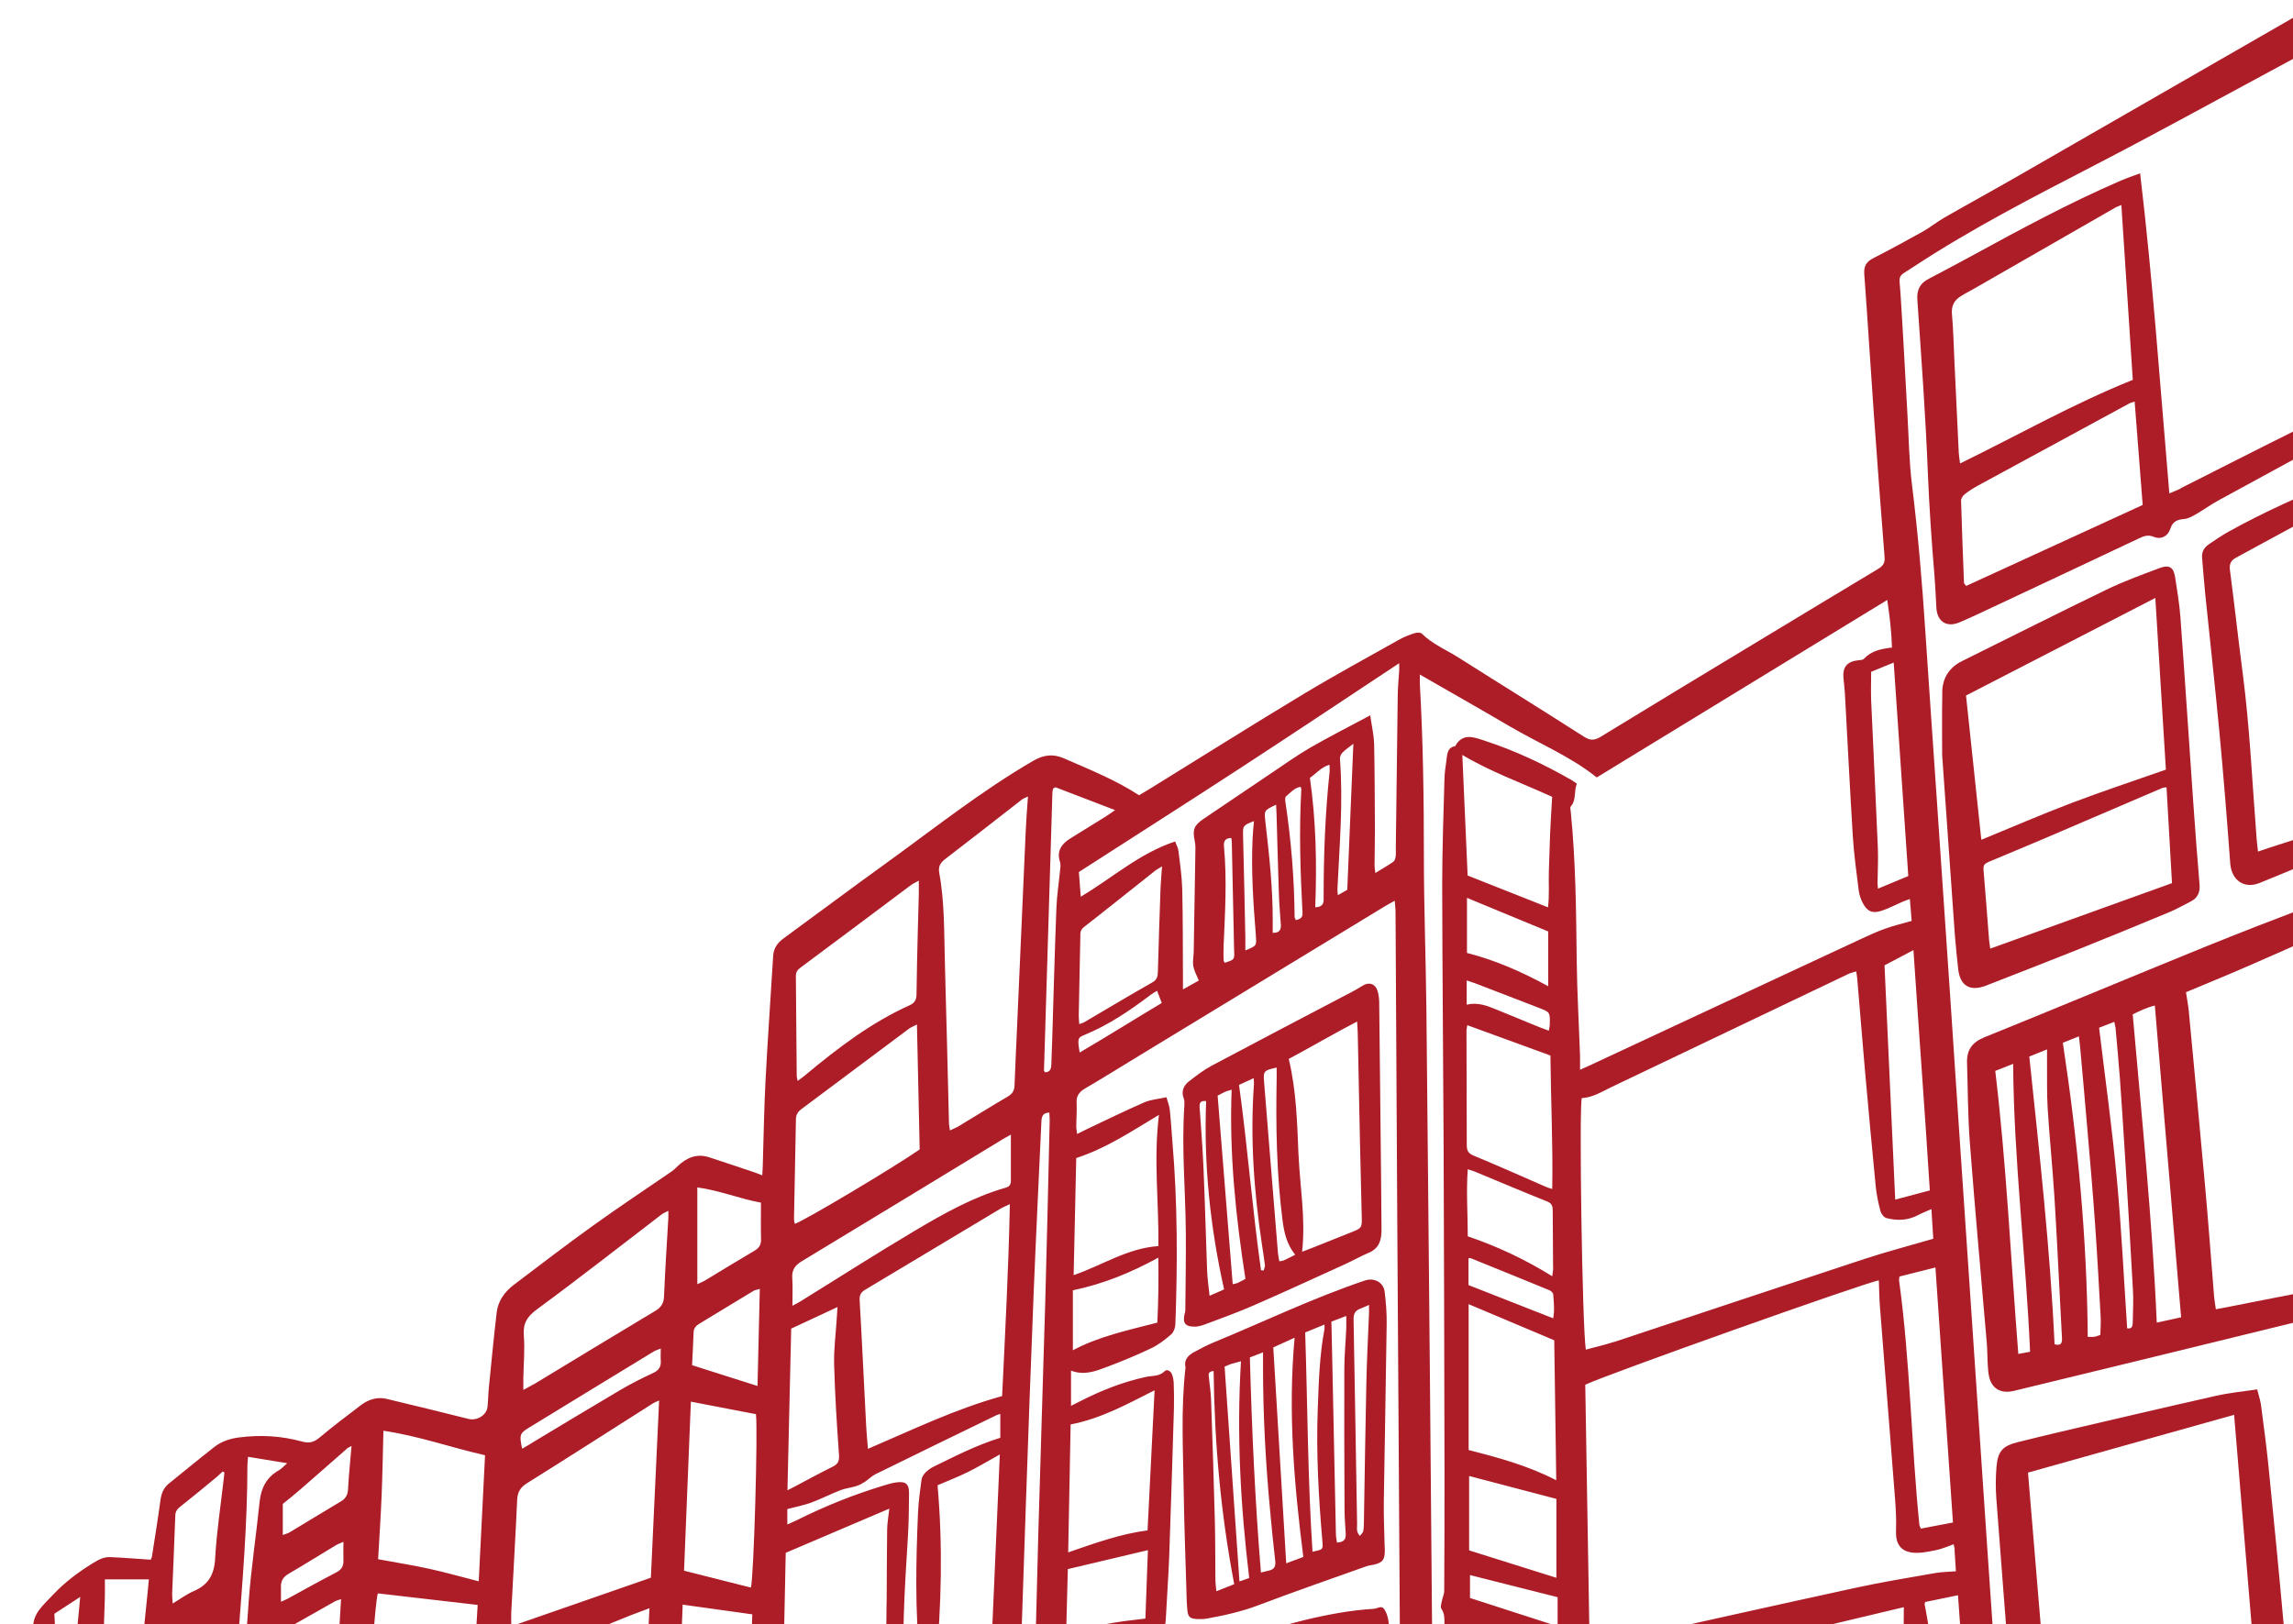
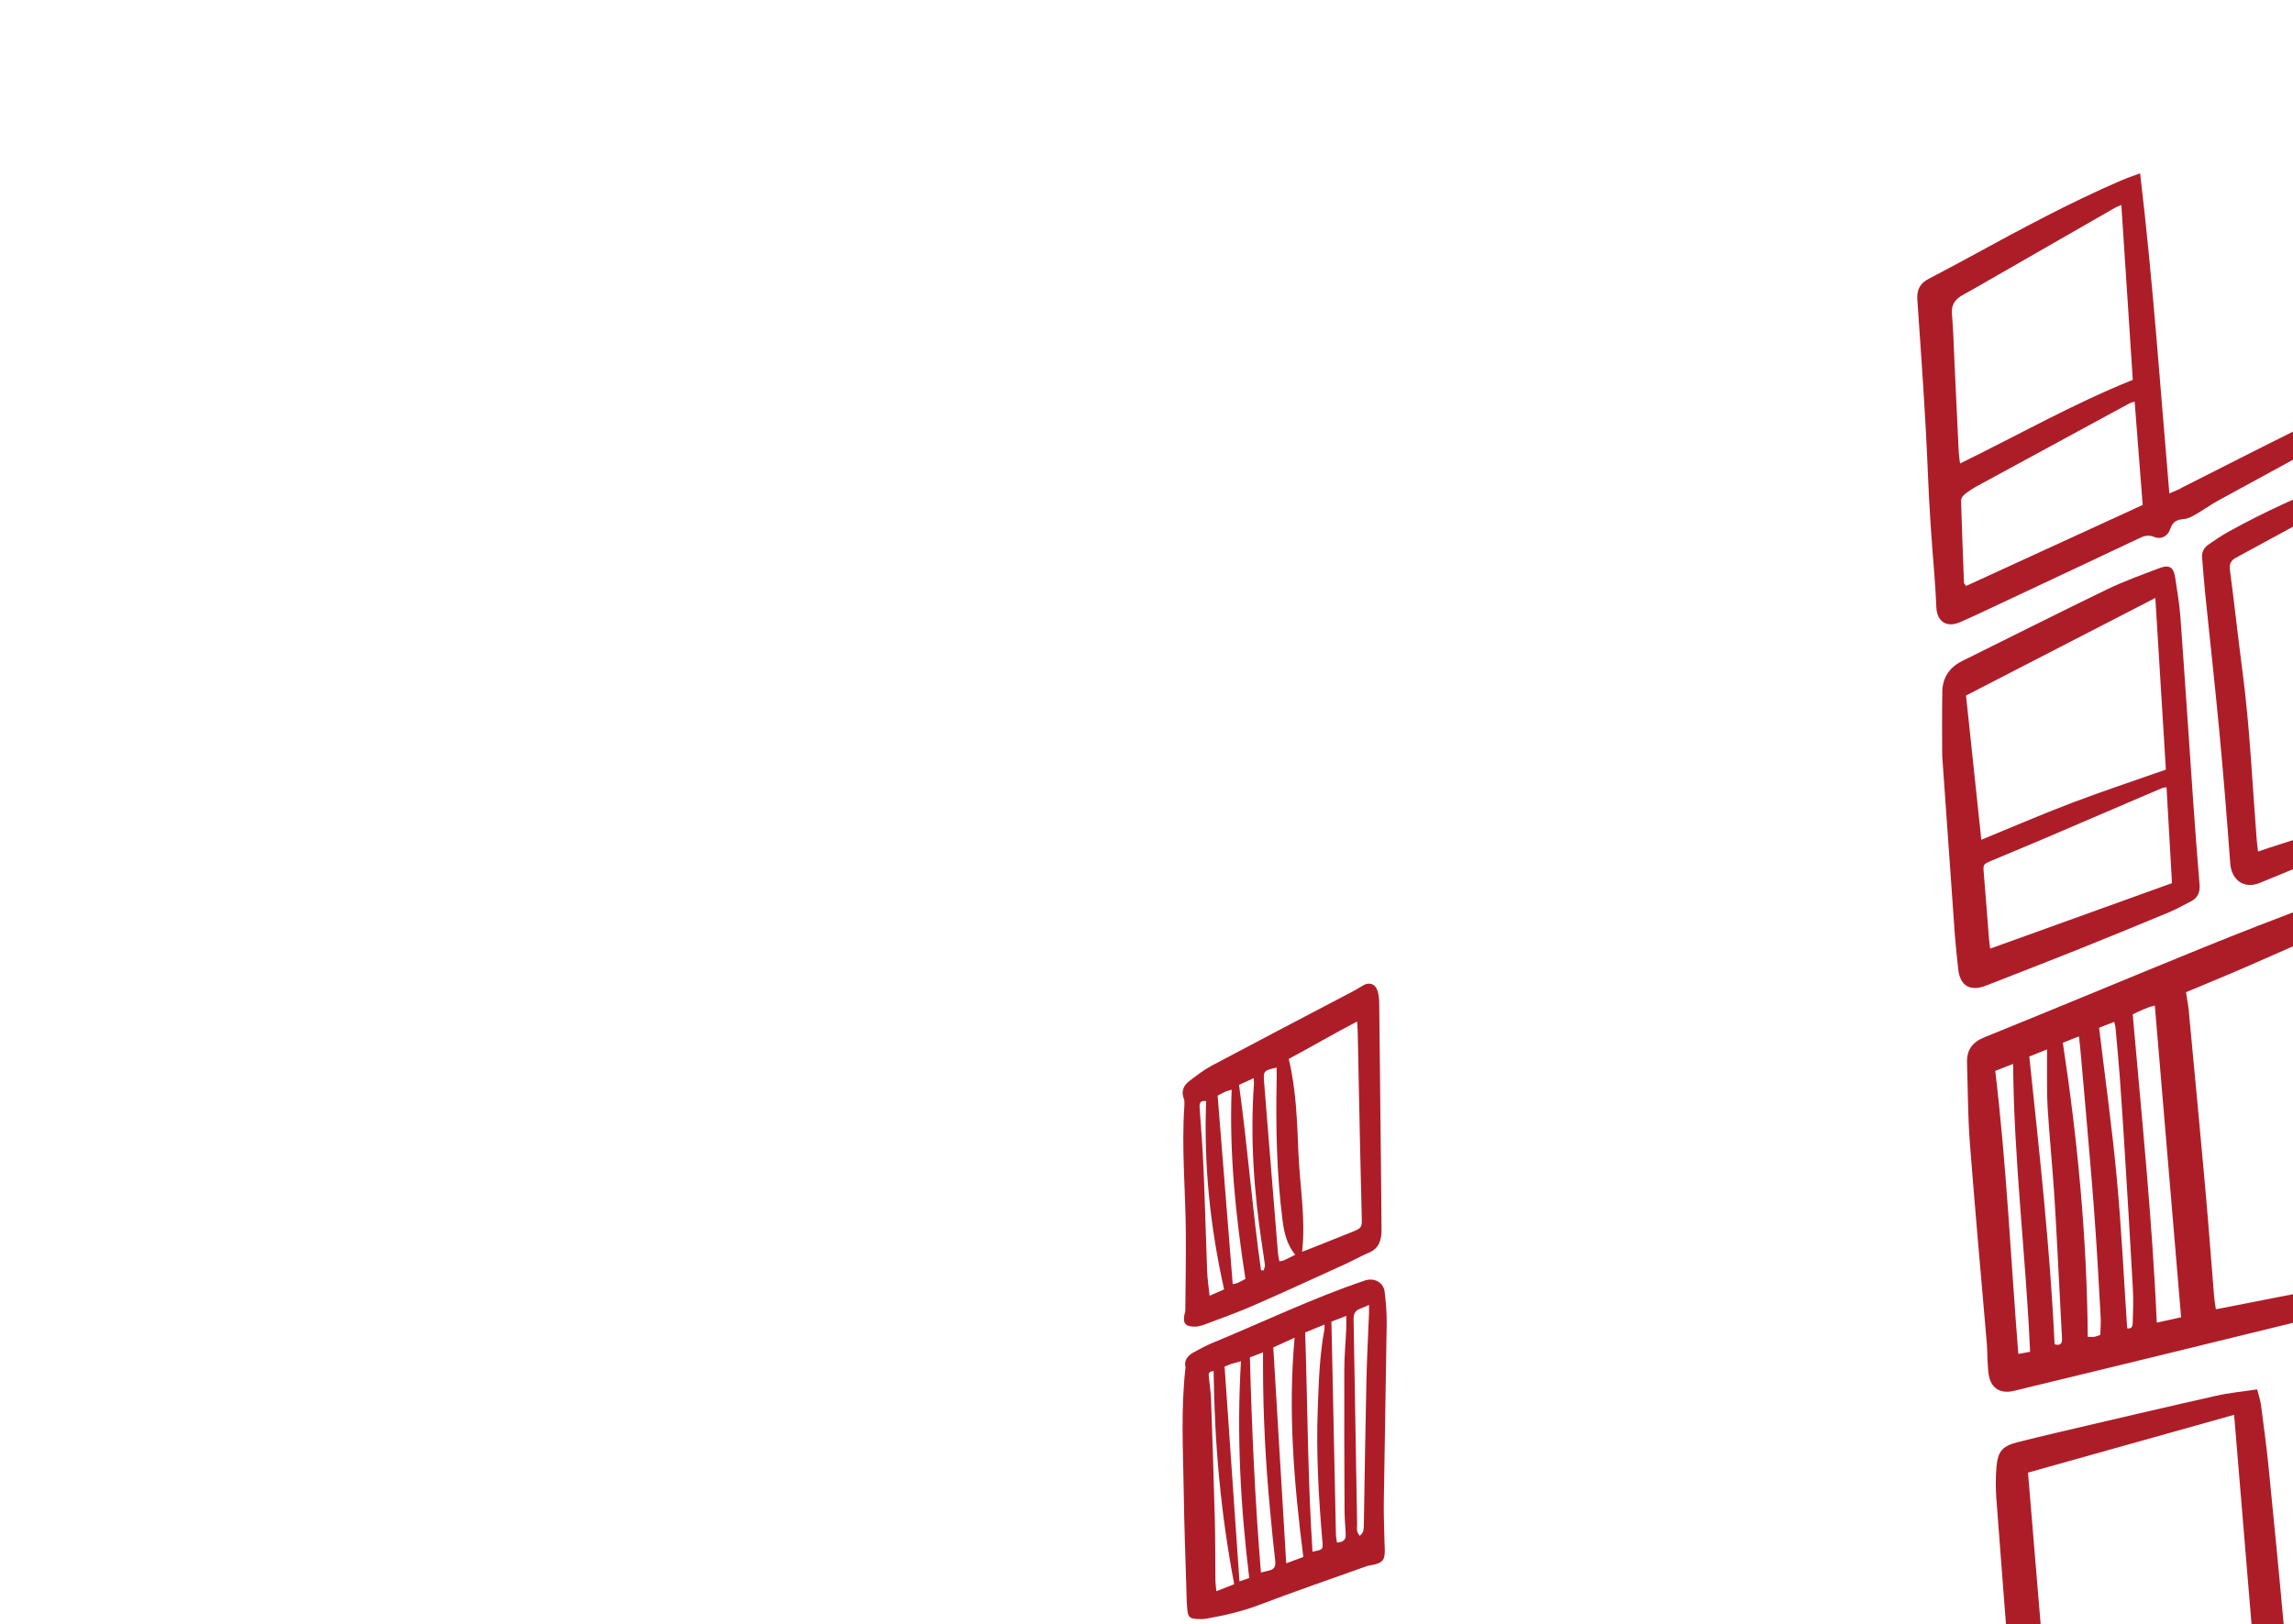
<svg xmlns="http://www.w3.org/2000/svg" id="Calque_1" data-name="Calque 1" viewBox="0 0 319.29 226.2">
  <defs>
    <style>
      .cls-1 {
        fill: #ad1d28;
        stroke-width: 0px;
      }
    </style>
  </defs>
-   <path class="cls-1" d="m21.13,216.97c.41-2.67.85-5.34,1.21-8.02.13-.94.43-1.73,1.18-2.33,2.1-1.69,4.18-3.41,6.3-5.07.98-.78,2.16-1.17,3.4-1.34,2.99-.4,5.97-.23,8.87.57,1,.28,1.65.07,2.42-.57,1.85-1.55,3.78-3.01,5.71-4.48,1.06-.81,2.29-1.21,3.61-.9,3.82.9,7.63,1.85,11.44,2.8,1.13.28,2.48-.52,2.61-1.66.1-.9.1-1.8.19-2.7.35-3.49.68-6.98,1.09-10.46.19-1.64,1.13-2.91,2.41-3.88,3.66-2.78,7.31-5.57,11.05-8.26,3.58-2.57,7.25-5,10.88-7.5.31-.21.58-.48.85-.74,1.25-1.19,2.66-1.81,4.39-1.25,2.07.67,4.12,1.37,6.19,2.06.37.12.74.28,1.21.46.04-.65.07-1.12.08-1.59.12-3.84.17-7.69.37-11.52.3-5.82.72-11.64,1.07-17.46.07-1.1.62-1.83,1.47-2.45,4.75-3.47,9.45-6.99,14.22-10.43,6.76-4.88,13.29-10.09,20.53-14.29,1.46-.84,2.76-1,4.27-.34,3.56,1.56,7.16,2.99,10.46,5.14.47-.29.92-.54,1.36-.81,7.18-4.43,14.31-8.93,21.53-13.28,4.38-2.64,8.88-5.08,13.34-7.59.66-.37,1.38-.65,2.09-.88.32-.11.86-.14,1.05.05,1.48,1.47,3.38,2.24,5.09,3.32,5.8,3.68,11.65,7.29,17.43,11,.9.58,1.49.59,2.38.05,7.15-4.38,14.33-8.71,21.51-13.05,5.68-3.43,11.35-6.87,17.04-10.28.66-.39,1.07-.77.99-1.66-.53-6.67-1.02-13.34-1.5-20.01-.46-6.48-.85-12.97-1.33-19.45-.08-1.13.31-1.73,1.29-2.23,2.32-1.18,4.61-2.43,6.88-3.7,1.03-.58,1.95-1.34,2.98-1.93,3.49-2,7.02-3.93,10.51-5.94,13.84-7.95,27.67-15.93,41.51-23.88.36-.21.78-.37,1.18-.44,1.2-.21,2.23.3,2.74,1.31.53,1.04.27,2.27-.68,3.09-.32.27-.7.48-1.07.69-3.16,1.72-6.32,3.45-9.49,5.15-7.97,4.29-15.89,8.65-23.92,12.8-8.5,4.4-17,8.77-25.01,14.03-2.39,1.57-2.06.97-1.88,3.68.37,5.63.65,11.27.97,16.9.19,3.26.23,6.55.63,9.79.85,6.83,1.42,13.67,1.87,20.53.49,7.43,1.01,14.86,1.52,22.29.63,9.28,1.26,18.55,1.89,27.83.42,6.25.83,12.49,1.25,18.74.53,7.95,1.07,15.9,1.61,23.86.5,7.43,1,14.86,1.5,22.29.55,8.04,1.07,16.09,1.64,24.13.51,7.29,1.06,14.57,1.59,21.86.11,1.42.28,2.84.31,4.26.05,1.94-1.27,2.98-3.14,2.62-.53-.1-1.11-.09-1.65-.01-2.53.37-5.04.84-7.58,1.16-5.92.74-11.84,1.42-17.77,2.11-6.35.74-12.7,1.46-19.05,2.21-2.77.33-5.54.72-8.3,1.05-.45.05-.98.02-1.38-.17-.6-.29-1.15-.23-1.78-.13-6.49,1.09-12.98,2.21-19.48,3.18-8.05,1.19-16.12,2.29-24.19,3.3-2.23.28-4.44,1.07-6.75.63-.17-.03-.37.06-.55.11-1.88.46-2.92-.44-2.75-2.37.07-.8.16-1.61.15-2.41-.07-5.88-.17-11.76-.22-17.65-.04-4.84-.05-9.68-.04-14.52,0-1.41.52-2.08,1.71-2.45,1.81-.56,3.6-1.17,5.42-1.67,6.33-1.76,12.61-3.79,19.24-4.2.49-.03,1.06-.52,1.44.04.3.44.49,1.01.57,1.54.16,1.03.3,2.08.28,3.11-.12,6.64-.28,13.28-.46,19.91-.09,3.46-.22,6.92-.32,10.38-.02.85.07,1.7.67,2.52.51-.09,1.04-.18,1.64-.29v-2.97c-.19-29.51-.38-59.02-.56-88.53-.09-14.23-.15-28.47-.24-42.7,0-.49-.07-.97-.11-1.63-.62.35-1.04.57-1.43.81-11.54,7.02-23.07,14.04-34.61,21.05-2.35,1.43-4.68,2.89-7.05,4.27-.82.48-1.26,1.03-1.21,2.02.05,1.09-.04,2.18-.05,3.27,0,.3.07.61.12,1.07.56-.28.97-.49,1.39-.69,2.65-1.25,5.29-2.55,7.98-3.72.92-.4,1.97-.46,3.07-.71.2.72.42,1.25.47,1.79.16,1.51.24,3.02.37,4.54.71,8.43.71,16.86.4,25.31-.02.47-.23,1.08-.56,1.37-.85.74-1.77,1.46-2.78,1.94-2,.96-4.07,1.81-6.14,2.59-1.58.6-3.18,1.25-5.05.54v4.9c.5-.26.88-.43,1.24-.62,2.92-1.5,5.95-2.7,9.16-3.4.89-.2,1.87-.03,2.63-.8.34-.34.84-.02,1.02.41.15.39.23.82.25,1.24.04,1.19.06,2.37.03,3.56-.21,6.87-.41,13.75-.66,20.63-.11,2.89-.33,5.78-.47,8.67-.04.7-.13,1.37-.81,1.7-1.23.59-2.45,1.23-3.74,1.65-3,.99-6.04,1.85-9.39,1.24.05,1.44-.16,2.78.02,4.21.39-.08.62-.12.85-.17,2.62-.63,5.24-1.27,7.87-1.9,1.62-.39,3.24-.59,4.92-.45.86.07,1.36.42,1.55,1.17.22.87.37,1.76.45,2.66.59,7.21-.05,14.41-.14,21.62-.04,3.41-.49,6.81.16,10.21.21,1.1-.48,1.9-1.49,2.04-.97.13-1.95.24-2.92.4-4.49.77-8.97,1.46-13.54,1.39-2.22-.04-3-.68-3-2.91,0-.38.01-.76.02-1.14.24-8.3.49-16.6.71-24.89.25-9.39.45-18.78.71-28.17.3-10.9.67-21.81.98-32.72.24-8.44.42-16.88.62-25.33,0-.37-.03-.74-.05-1.14-1,.02-1.08.65-1.11,1.35-.36,7.91-.75,15.82-1.07,23.74-.4,9.95-.76,19.91-1.1,29.87-.63,18.49-1.24,36.99-1.87,55.47-.04,1.24-.07,2.47-.18,3.69-.14,1.45-1,2.2-2.43,2.27-.47.02-.95.03-1.4.13-8.15,1.77-16.37,3.13-24.6,4.37-1.34.2-2.66.47-4.01.71-.06,1.35-.22,2.51.08,3.7.24.01.43.05.61.03,3.86-.37,7.73-.76,11.6-1.14,6.22-.62,12.44-1.23,18.66-1.85,6.22-.61,12.44-1.2,18.66-1.84,6.45-.66,12.89-1.4,19.35-2.07,2.68-.28,5.38-.42,8.07-.67,5.23-.49,10.46-1.02,15.7-1.52,6.41-.63,12.82-1.27,19.23-1.89,5.19-.51,10.37-1.01,15.56-1.52,6.32-.62,12.63-1.26,18.94-1.86,6.51-.62,13.01-1.21,19.52-1.81,6.09-.56,12.17-1.1,18.25-1.65,4.72-.42,9.43-.87,14.15-1.24,6.09-.48,12.18-.88,18.28-1.3.37-.02.78-.05,1.13.05.22.07.48.36.51.57.02.21-.18.59-.37.67-.48.18-1,.27-1.51.34-1.74.24-3.47.47-5.21.68-6.67.83-13.34,1.67-20.02,2.47-5.55.66-11.11,1.25-16.66,1.86-5.65.62-11.3,1.23-16.95,1.83-5.89.62-11.77,1.23-17.66,1.84-6.03.62-12.06,1.25-18.09,1.86-5.99.61-11.97,1.2-17.95,1.8-6.26.64-12.53,1.28-18.8,1.92-3.86.39-7.73.78-11.59,1.18-.27.03-.53.18-.79.27.28.23.52.25.74.23,2.64-.2,5.29-.39,7.93-.59,7.09-.53,14.17-1.07,21.26-1.6,5.62-.42,11.24-.83,16.86-1.25,7.18-.54,14.36-1.08,21.54-1.61,5.67-.42,11.34-.83,17.01-1.24,6-.44,12-.89,18-1.3,6.43-.44,12.85-.86,19.28-1.23,6.29-.36,12.58-.69,18.87-.96,1.84-.08,3.69.08,5.54.19.52.03,1.01.29,1.54.46-.3.93-.99.99-1.55,1.11-1.52.35-3.05.73-4.6.88-9.75.98-19.51,1.95-29.27,2.84-6.46.59-12.94,1.04-19.4,1.57-.49.04-.97.17-1.43.26.36,4.25.34,16.09.24,20.28h-4.33c-.05-4.11.55-15.91,1.14-19.92-1.11-.22-87.98,6.27-89.55,6.69,0,0,1.67,13.48,0,13.85-1.67.37-3.18-.7-4.85-.85v-12.71c-.66,0-1.17-.03-1.68,0-5.58.4-11.15.81-16.72,1.22-7.28.54-14.55,1.09-21.82,1.63-5.62.42-11.24.84-16.86,1.26-7.09.53-14.17,1.06-21.26,1.57-4.44.33-8.88.63-13.32.96-6.99.52-13.98,1.05-20.97,1.58-5.24.4-10.48.81-15.72,1.23-9.02.73-18.03,1.47-27.05,2.2-4.01.33-8.03.62-12.04.96-1.73.15-3.48.67-5.11-.4-.07-.05-.18-.03-.28-.05-2.19-.42-3.34-1.94-3.21-4.09.63-10.13,1.24-20.26,1.88-30.4.33-5.16.71-10.32,1.05-15.47.23-3.41.34-6.82.64-10.22.25-2.78.69-5.54,1.11-8.3.09-.63.4-1.29.78-1.8.62-.82,1.38-1.53,2.09-2.28,1.61-1.7,3.47-3.06,5.46-4.29.76-.47,1.5-.85,2.36-.81,1.83.08,3.66.23,5.64.36.02-.06.1-.18.12-.32l-.02.04Zm197.59-104.63c-.11.13-.03.46,0,.69.69,6.9.75,13.82.83,20.75.05,4.41.31,8.81.46,13.22.02.6,0,1.2,0,1.99.63-.28,1.13-.49,1.63-.73,12.44-5.8,24.89-11.62,37.34-17.41,1.16-.54,2.32-1.08,3.53-1.51,1.14-.41,2.32-.69,3.68-1.08-.07-.83-.15-1.85-.25-3.05-.46.17-.78.28-1.1.42-.95.41-1.88.91-2.87,1.23-1.26.4-1.97.08-2.58-1.08-.28-.53-.49-1.15-.57-1.75-.31-2.49-.66-4.99-.82-7.49-.41-6.67-.74-13.36-1.11-20.03-.04-.71-.14-1.41-.2-2.12-.12-1.52.54-2.27,2.07-2.43.27-.03.63-.03.78-.2,1.01-1.09,2.32-1.39,3.91-1.57-.06-2.17-.31-4.29-.66-6.63-13.55,8.28-26.91,16.45-40.45,24.72-3.7-2.97-8.11-4.76-12.17-7.15-4.07-2.39-8.17-4.71-12.46-7.18,0,.62-.02.99,0,1.35.45,7.96.56,15.93.56,23.9,0,7.11.27,14.22.35,21.33.18,17.08.33,34.15.49,51.23.2,22.1.38,44.21.57,66.31,0,.66-.02,1.34.06,1.99.03.25.33.47.5.7.2-.21.46-.39.58-.64.09-.19.04-.46.04-.7.09-11.05.18-22.1.27-33.16,0-.75.06-1.5-.42-2.19-.16-.23-.02-.69.05-1.04.09-.49.34-.98.34-1.47.03-5.6.05-11.19.04-16.79-.03-14.89-.06-29.78-.12-44.67-.05-12.29-.18-24.57-.2-36.86,0-4.88.18-9.76.31-14.65.02-.9.15-1.8.28-2.69.12-.82.08-1.78,1.22-1.98,1.05-1.92,2.67-1.22,4.09-.76,4.25,1.38,8.27,3.28,12.14,5.5.2.12.39.27.71.49-.44,1.08-.04,2.25-.84,3.16v.02Zm53.47,103.51c-.02-.23-.09-.44-.15-.77-.87.3-1.65.66-2.46.82-1.06.21-2.16.45-3.21.35-1.75-.17-2.43-1.29-2.36-3.06.06-1.46-.02-2.94-.13-4.4-.69-8.98-1.42-17.96-2.12-26.94-.09-1.17-.09-2.34-.14-3.52-1.8.26-38.15,13.19-40.88,14.53.2,12.03.4,24.14.61,36.43.63-.12,1.08-.19,1.52-.29,11.83-2.62,23.65-5.28,35.48-7.85,3.7-.81,7.44-1.41,11.16-2.07.87-.15,1.77-.15,2.84-.24-.07-1.11-.12-2.05-.19-2.99h0Zm-47.47-28.93c11.64-3.85,23.26-7.75,34.9-11.58,3.09-1.01,6.25-1.84,9.58-2.81-.08-1.23-.16-2.56-.26-4.13-.78.35-1.35.56-1.87.84-1.41.75-2.9.8-4.39.41-.35-.09-.74-.6-.84-.99-.3-1.14-.55-2.31-.66-3.49-.53-5.43-1.03-10.86-1.51-16.29-.37-4.2-.7-8.41-1.06-12.61-.02-.28-.08-.56-.14-.98-.4.13-.75.2-1.05.34-11.02,5.26-22.04,10.53-33.07,15.79-1.31.63-2.57,1.44-4.09,1.52-.4,1.22.06,31.89.56,35.03,1.36-.37,2.65-.66,3.9-1.07h.01Zm-2.89,70.92c1.14.34,14.65-.79,22.71-1.66,7.47-.8,14.97-1.37,22.64-2.05,0-1.16.1-2.24-.02-3.31-.82-7.78-1.83-15.55-2.06-23.38-.04-1.17,0-2.36,0-3.6-14.58,3.47-29.01,6.92-43.68,10.41.14,7.92.27,15.78.41,23.59h0Zm-31.9-1.65c.08-4.6.04-9.2.17-13.8.14-4.93.42-9.85.64-14.77,0-.09-.05-.18-.12-.47-2.51.72-5.03,1.44-7.54,2.15-2.55.72-5.11,1.39-7.65,2.17-2.53.77-5.03,1.63-7.61,2.48,1.13,10.23.75,20.37,1.17,30.49,1.52.29,14.01-1.16,20-2.33.9-1.93.91-3.93.94-5.91h0Zm-121.73,28.15c6.54-.57,12.92-1.24,19.5-1.9.5-9.95.95-19.87,1.4-30.03-6.62,2-12.82,4.71-19.55,6.13-.45,8.65-.89,17.11-1.34,25.81Zm71.34-89.91c.42-8.78.89-17.63,1.08-26.72-.6.29-.99.44-1.34.65-6.25,3.75-12.5,7.5-18.76,11.24-.58.34-.86.69-.82,1.45.34,5.91.61,11.82.92,17.74.05.93.15,1.86.24,3,6.22-2.66,12.13-5.54,18.68-7.35h0Zm-49.11,29.56c-6.67,2.4-12.79,5.55-19.51,7.68-.37,7.2-.74,14.51-1.13,22.06,6.58-1.68,12.72-4.22,19.49-5.28.39-8.17.76-16.23,1.15-24.46Zm1.34-28.93c-.44.2-.66.27-.84.39-5.84,3.71-11.66,7.45-17.52,11.11-.96.6-1.35,1.25-1.4,2.37-.23,5.21-.55,10.42-.82,15.63-.03.61,0,1.21,0,1.94,6.49-2.26,12.86-4.47,19.44-6.76.37-8.03.76-16.25,1.15-24.67h-.01Zm41.5-38.07c2.35-1.42,4.68-2.87,7.05-4.26.65-.38.93-.84.95-1.58.1-2.7.23-5.4.35-8.1.4-9.13.8-18.28,1.21-27.41.07-1.51.19-3.02.31-4.7-.37.18-.63.25-.82.4-3.55,2.76-7.09,5.54-10.66,8.27-.72.55-1.04,1.04-.87,2,.76,4.12.66,8.3.78,12.47.22,7.44.38,14.88.57,22.31,0,.31.08.62.14,1.05.4-.18.7-.3.97-.46h0Zm4.28,83.69c-5.71,1.92-11.2,3.76-16.8,5.64.97,7.9.94,15.85,1.26,23.99,4.7-.5,9.28-.99,14.11-1.51.48-9.37.95-18.64,1.44-28.11Zm67.3-14.27c-.44,1.69-.05,31.56.47,33.76,3.96-.39,7.95-.78,11.9-1.16.31-1.24-.01-27.78-.31-29.32-4.06-1.1-8.06-2.19-12.06-3.28Zm-81.39-3.12c.03-3.41.02-6.82.07-10.23.01-.93.19-1.86.3-2.94-4.86,2.07-9.55,4.07-14.42,6.15-.16,7.63-.32,15.39-.49,23.35,4.84-1.67,9.5-3.28,14.4-4.97.04-3.79.1-7.58.13-11.36h0Zm-108.86-3.31c0,.79.02,1.63,0,2.46-.14,3.93-.21,7.87-.46,11.8-.48,7.76-1.04,15.52-1.59,23.28-.5,7.19-1.04,14.38-1.54,21.57-.22,3.12-.41,6.25-.6,9.37-.02.42.03.83.06,1.44,1.02-.1,1.94-.17,2.86-.27.55-.05.65-.47.71-.91.18-1.51.39-3.01.52-4.52.8-8.83,1.53-17.67,2.39-26.5,1.15-11.89,2.38-23.78,3.58-35.67.07-.65.12-1.31.2-2.06h-6.13Zm113.46-59.9c-.12-5.68-.25-11.43-.38-17.39-.52.27-.81.37-1.06.55-5.01,3.73-10,7.48-15,11.21-.49.36-.78.76-.79,1.41-.08,4.64-.18,9.28-.27,13.92,0,.22.07.44.11.67,1.15-.31,14.09-8.04,17.39-10.36h-.01Zm-64.83,124.77c.31-6.26.62-12.39.93-18.51-4.81-.45-9.49-.88-14.34-1.32-.5,6.96-.82,13.98-1.25,21.26,5.07-.49,9.85-.96,14.66-1.43Zm30.67-32.13c-.4,9.74-.79,19.33-1.19,29.14,3.58-.18,6.97-.63,10.51-.98.22-8.78.45-17.48.68-26.25-3.41-.69-6.55-1.58-10-1.91Zm97.44-149.25c.08,4.03.09,8.06.11,12.09,0,1.66-.04,3.32-.05,4.98,0,.27.05.53.11,1.05.94-.58,1.75-1.04,2.51-1.57.19-.13.28-.47.32-.74.05-.37.02-.75.02-1.13.08-7.16.17-14.32.27-21.48.02-1.09.14-2.18.2-3.26.02-.31,0-.62,0-1.04-7.5,4.96-14.85,9.87-22.25,14.69-7.38,4.81-14.81,9.54-22.35,14.39.08,1.01.16,2.11.26,3.44,4.44-2.64,8.18-6.05,13.14-7.69.15.43.42.87.47,1.35.21,1.74.47,3.48.52,5.23.1,4.22.08,8.44.1,12.66v1.36c.88-.49,1.55-.87,2.21-1.23-.3-.75-.66-1.37-.77-2.03-.11-.63.05-1.32.06-1.98.09-4.83.17-9.67.24-14.5,0-.33-.04-.66-.11-.99-.31-1.52-.09-2.11,1.21-3,3.18-2.15,6.35-4.3,9.54-6.44,1.77-1.19,3.51-2.43,5.35-3.5,2.61-1.51,5.31-2.87,8.35-4.5.22,1.55.5,2.7.53,3.86h.02Zm-52.03,93.46c-.24.07-.42.1-.57.18-5.62,2.73-11.25,5.46-16.85,8.22-.53.26-.96.73-1.47,1.06-.38.24-.79.47-1.23.6-.71.22-1.47.29-2.16.56-1.37.53-2.68,1.21-4.05,1.72-1.05.38-2.17.6-3.35.91v2.14c.53-.24.99-.42,1.42-.64,3.86-1.93,7.86-3.53,11.99-4.78.59-.18,1.18-.36,1.79-.44,1.3-.17,1.76.22,1.75,1.53-.01,2.08-.04,4.17-.17,6.25-.46,7.24-.9,14.48-.42,21.75.1,1.42-.53,1.96-1.96,1.83-.38-.04-.84.06-1.17.25-3.57,2.16-7.5,3.38-11.5,4.38-.72.18-1.49.15-2.39.23v3.92c.38-.07.69-.11,1.01-.17,1.3-.26,2.59-.55,3.89-.77,1.27-.22,1.47-.12,1.73,1.19.22,1.11.39,2.26.39,3.38-.01,4.84-.12,9.68-.15,14.51-.02,2.07.06,4.15.09,6.39.88-.11,1.55-.19,2.3-.28,0-.61.01-1.07,0-1.53-.24-6.78-.48-13.55-.72-20.33-.05-1.32-.03-2.64-.05-3.95-.01-.68.28-1.21.85-1.54.45-.25.94-.44,1.43-.61,5.52-1.86,11.07-3.6,16.74-4.96.36-.09.71-.22,1.17-.36v-4.05c-.37.16-.7.31-1.04.45-1.85.73-3.69,1.49-5.55,2.18-.88.33-1.78.33-2.49-.46-.75-.82-1.13-1.7-.66-2.85.22-.54.24-1.21.18-1.8-.69-6.77-.55-13.55-.26-20.33.07-1.56.28-3.1.49-4.64.05-.34.28-.7.53-.96.33-.33.72-.63,1.14-.83,2.98-1.45,5.91-2.98,9.3-4.03v-3.29h.02Zm-27.11-47.25c4.49-3.73,9.11-7.26,14.48-9.68.72-.33.94-.79.94-1.54.03-2.94.11-5.88.18-8.81.04-1.7.1-3.41.14-5.12.01-.55,0-1.1,0-1.88-.52.3-.85.44-1.13.65-5.12,3.83-10.23,7.67-15.36,11.48-.42.31-.63.62-.63,1.16.05,4.65.08,9.29.12,13.94,0,.14.05.27.13.67.48-.36.81-.6,1.13-.86h0Zm-54.02,94.47c-2.28-.39-4.53-.95-7-1.48-.34,2.99-.43,5.95-.61,8.89-.18,2.97-.36,5.93-.53,8.83,4.82.88,9.45,1.73,14.28,2.62.32-5.96.64-11.94.96-17.95-2.53-.32-4.84-.53-7.1-.91Zm1.65-25.64c2.25.49,4.47,1.13,6.83,1.73.29-5.8.59-11.6.88-17.56-4.75-1.07-9.24-2.69-14.15-3.41-.08,3.09-.13,6.04-.25,9-.12,2.93-.31,5.85-.49,8.89,2.53.47,4.87.84,7.18,1.35h0Zm6.68,5.02c-4.72-.55-9.29-1.07-13.89-1.61-.37.87-1.29,13.85-1.13,16.54,4.59,1.15,9.18,2.3,13.94,3.48.36-6.15.72-12.27,1.08-18.41h0Zm27.6,24.15c3.4.95,6.57,1.83,9.93,2.77.24-8.52.47-17.07.71-25.61-3.26-.46-6.34-.88-9.69-1.35-.32,8.19-.63,16.26-.94,24.19h0Zm110.38-45.73c4.09,1.05,8.18,2.14,12.21,4.21-.1-6.69-.19-13.14-.28-19.49-4.02-1.69-7.92-3.34-11.92-5.03v20.31h0Zm-44.38,32.62c-3.51,1.44-7.15,2.46-10.88,3.13-.68.12-.99.4-1,1.1-.09,5.73-.21,11.46-.31,17.2,0,.09.06.17.14.39,4.09-.99,8.13-2.32,12.56-2.53.21-1.6-.09-3.19-.06-4.77.03-1.66-.02-3.32,0-4.97.02-1.61.1-3.22.12-4.83.02-1.59,0-3.18,0-4.83-.2.05-.39.06-.56.13h0Zm-63.91-39.35c-.32,7.92-.63,15.69-.95,23.54,3.19.81,6.25,1.58,9.3,2.35.4-1.03,1-21.94.71-24.15-3.03-.58-5.93-1.14-9.05-1.74Zm-21.87-2.42c5.63-3.41,11.25-6.83,16.89-10.21.82-.49,1.2-1.04,1.24-2.01.15-3.64.39-7.29.6-10.93.02-.28,0-.56,0-1.01-.39.21-.68.31-.92.49-5.79,4.43-11.53,8.94-17.4,13.25-1.4,1.03-1.93,1.98-1.8,3.67.15,1.93-.03,3.88-.07,5.82,0,.47,0,.94,0,1.71.65-.35,1.06-.56,1.45-.79h0Zm129.98-50.01c-.03.23-.11.52-.11.82,0,5.26.04,10.54.04,15.8,0,.72.11,1.19.91,1.52,3.41,1.41,6.78,2.92,10.16,4.39.21.09.43.15.83.28.11-6.28-.2-12.41-.25-18.59-3.95-1.44-7.71-2.82-11.59-4.23Zm-66.31,87.69c.4-9.13.81-18.39,1.22-27.91-1.63.9-2.99,1.73-4.4,2.43-1.39.69-2.85,1.25-4.27,1.86.74,8.39.55,16.76-.26,25.33,2.62-.58,5.06-1.13,7.72-1.72Zm22.76-36.84c-3.71,1.86-7.38,3.93-11.68,4.75-.11,5.88-.22,11.74-.34,17.82,3.74-1.29,7.29-2.58,11.05-3.06.32-6.52.64-12.97.98-19.52h0Zm.63-38.37c-3.85,2.3-7.32,4.65-11.53,6.02-.12,5.35-.24,10.76-.36,16.31,4.02-1.39,7.47-3.75,11.8-4.05.08-6.09-.7-12.03.08-18.28h0Zm42.23-50.14c.25,5.67.5,11.3.74,16.81,3.68,1.45,7.35,2.91,11.19,4.43.21-1.7.07-3.38.12-5.04.07-1.7.1-3.41.17-5.11.07-1.7.18-3.39.29-5.24-4.22-1.93-8.54-3.47-12.5-5.83h0ZM35,287.55c2.88-.15,5.71-.46,8.65-.81.43-7.08.85-14.04,1.29-21.24-3.02.85-5.78,1.64-8.7,2.47-.41,6.55-.82,12.98-1.23,19.58h0Zm236.94-75.5c-.81-11.83-1.62-23.62-2.44-35.52-1.79.45-3.38.85-5.01,1.26-.02.21-.07.39-.05.57,1.55,11.28,1.68,22.67,2.82,33.98.02.18.12.34.21.56,1.46-.28,2.89-.55,4.46-.85Zm-132.58-53.22c-9.23,5.61-18.45,11.24-27.7,16.82-.98.59-1.42,1.24-1.34,2.37.08,1.22.02,2.44.02,3.84.46-.24.79-.4,1.09-.59,5.32-3.29,10.58-6.67,15.96-9.86,4.03-2.39,8.12-4.7,12.67-6,.49-.14.7-.44.7-.93v-6.45c-.52.29-.97.53-1.4.79h0Zm11.53-16.41c3.19-1.87,6.35-3.77,9.56-5.59.67-.38.76-.84.78-1.5.11-3.89.23-7.78.37-11.66.04-.93.13-1.86.21-3-.43.27-.72.41-.96.6-3.31,2.62-6.59,5.26-9.92,7.85-.53.41-.5.85-.5,1.36-.08,3.65-.15,7.3-.22,10.96,0,.36.04.72.07,1.19.28-.1.46-.13.6-.21Zm117.83,23.39c-.69-11.04-1.53-22.15-2.28-33.48-1.46.76-2.73,1.44-4.03,2.12.5,10.87,1,21.74,1.49,32.63,1.53-.4,3.06-.81,4.81-1.28h0Zm-158.55,19.24c-.17,7.31-.34,14.81-.52,22.51.44-.23.72-.36.98-.5,1.75-.93,3.5-1.88,5.27-2.76.74-.36.99-.75.93-1.63-.3-4.2-.57-8.41-.68-12.61-.06-2.17.24-4.35.37-6.52.03-.45.06-.9.1-1.5-2.21,1.03-4.24,1.98-6.46,3.01h0Zm-72.65,62.22c-.32,4.94-.66,10.16-1.01,15.57,2.95-.61,5.74-1.18,8.71-1.79.34-5.78.69-11.6,1.05-17.54-2.97,1.28-5.72,2.46-8.75,3.76h0Zm8.97-7.58c.33-5.59.66-11.19,1-16.97-.4.14-.66.2-.87.32-2.35,1.32-4.68,2.67-7.03,3.98-.5.27-.81.56-.85,1.17-.27,4.53-.57,9.07-.85,13.6-.01.22.05.44.11.81,2.84-.98,5.59-1.93,8.5-2.93h0Zm158.08-23.76c4.1,1.28,8.08,2.54,12.15,3.82v-10.99c-4.09-1.07-8.09-2.12-12.15-3.19v10.37ZM30.45,288.04c.07-1.97.09-3.76.21-5.54.53-8.05,1.09-16.09,1.62-24.13.78-11.78,1.49-23.58,2.35-35.35.34-4.63,1.05-9.23,1.52-13.85.2-1.93.96-3.42,2.68-4.39.35-.2.62-.52,1.16-.99-1.98-.32-3.67-.59-5.45-.89-.04.51-.09.89-.09,1.25,0,8.17-.7,16.3-1.32,24.43-.5,6.52-1.02,13.05-1.53,19.58-.61,7.7-1.24,15.41-1.85,23.12-.41,5.2-.82,10.4-1.23,15.6-.03.37,0,.74,0,1.33.82-.07,1.46-.12,1.93-.17Zm237.63-64.93c-.02.09-.1.23-.08.34,1.33,6.86,1.76,13.81,2.15,20.77.11,2.04.17,4.07.35,6.1.1,1.16.39,2.31.59,3.48h3.54c-.44-10.6-1.24-21.05-1.99-31.62-1.67.35-3.09.63-4.56.94h0Zm-107.36,32.65c-4.2,1.63-8.42,2.42-12.63,3.11-.38,1.15-.55,7.29-.26,8.6,4.28-.36,8.55-.72,12.89-1.08v-10.63Zm55.54-79.11c-.01-2.65-.04-5.31-.05-7.96,0-.59-.04-1.05-.74-1.34-3.38-1.35-6.73-2.77-10.1-4.17-.25-.11-.53-.18-.99-.33-.23,3.13,0,6.17,0,9.34,4.12,1.4,7.99,3.22,11.76,5.56.06-.49.13-.81.13-1.12h0Zm44.29-83.08c0,1.28-.05,2.64,0,4,.3,6.81.65,13.62.93,20.44.07,1.65-.02,3.31-.04,4.97,0,.22.03.45.06.79,1.42-.59,2.75-1.15,4.22-1.76-.68-9.87-1.35-19.76-2.03-29.73-1.13.46-2.09.85-3.15,1.29h0Zm-101.06,131.86c.12-3.16.24-6.3.35-9.53-3.75.89-7.36,1.74-11.15,2.64-.08,2.93-.15,5.98-.24,9.25,3.67-1.5,7.27-1.93,11.03-2.36h0Zm-134.06,45.4c-1.91.55-3.7,1.07-5.65,1.63-.5,5.43-1.14,10.96-1.43,16.69,1.94-.05,3.7-.21,5.62-.55.49-5.95.96-11.8,1.45-17.78h0Zm123.96-82.77c3.68-1.96,7.66-2.78,11.76-3.85.15-2.9.19-5.86.14-9.05-3.79,2.08-7.6,3.65-11.9,4.55v8.34h0Zm-36.15,60.24c0-.07-.08-.15-.18-.32-1.26.47-2.54.91-3.8,1.43-.24.1-.42.46-.53.73-.09.2-.03.47-.04.7-.12,6.54-.24,13.06-.36,19.6-.01.55,0,1.1,0,1.82,1.37-.18,2.52-.34,3.73-.5.44-7.96.28-15.74,1.19-23.45h0Zm-16.14-82.92v13.47c.37-.17.72-.3,1.03-.48,2.3-1.39,4.6-2.81,6.92-4.17.65-.38.94-.83.92-1.59-.04-1.64-.01-3.29-.01-5.11-2.94-.53-5.7-1.69-8.85-2.12Zm8.38,27.64c.11-4.53.21-8.95.32-13.5-.38.11-.66.14-.88.27-2.51,1.51-5.01,3.04-7.52,4.56-.47.28-.8.62-.82,1.22-.05,1.51-.14,3.02-.21,4.57,3.1.99,6,1.9,9.1,2.89h0Zm98.79-60.3c3.9,1,7.6,2.6,11.31,4.64v-7.63c-3.73-1.54-7.45-3.08-11.31-4.68v7.68h0ZM30.08,205.79c-1.64,1.35-3.27,2.71-4.94,4.02-.44.35-.71.66-.73,1.26-.12,3.64-.3,7.28-.44,10.92-.01.36.04.72.08,1.34,1.08-.65,1.96-1.31,2.93-1.73,2.05-.87,2.86-2.31,2.98-4.57.2-3.63.76-7.24,1.17-10.86.04-.37.08-.74.12-1.1-.08-.04-.17-.08-.25-.12-.31.28-.6.57-.92.84Zm-4.33,61.11c.38-4.7.76-9.48,1.17-14.55-1.05.42-1.88.78-2.73,1.09-.88.32-1.78.6-2.8.93-.41,4.43-.82,8.89-1.23,13.43,1.97-.32,3.67-.59,5.59-.9Zm-2.38-30.01c-.24.11-.49.47-.52.74-.34,3.87-.64,7.74-.95,11.61,0,.08.07.17.14.37,1.69-.48,3.39-.96,5.22-1.47.35-4.38.7-8.75,1.07-13.34-1.86.77-3.43,1.4-4.97,2.09h0Zm123.59-127.24c-.18.1-.22.11-.26.14-.03.03-.07.07-.08.11-.04.18-.08.37-.08.56-.4,12.89-.79,25.77-1.17,38.65,0,.07.1.14.15.23.69,0,.84-.46.87-1.03.04-1.14.08-2.27.12-3.41.19-6.15.35-12.32.59-18.47.07-1.75.34-3.48.51-5.23.04-.37.11-.78,0-1.12-.53-1.57.22-2.55,1.45-3.32,1.61-1.01,3.22-1.99,4.83-2.99.39-.24.76-.52,1.38-.94-2.96-1.13-5.67-2.17-8.29-3.18h0Zm-98.68,92.14c-2.14,1.87-4.27,3.76-6.42,5.62-.78.68-1.58,1.32-2.48,2.05v4.33c.41-.16.72-.23.98-.39,2.36-1.41,4.69-2.86,7.06-4.26.68-.4,1-.88,1.04-1.7.1-1.93.31-3.86.49-6.05-.37.21-.55.27-.68.39Zm25.77-.82c4.1-2.46,8.19-4.94,12.31-7.37,1.47-.86,2.99-1.64,4.54-2.35.81-.37,1.17-.86,1.11-1.74-.04-.51,0-1.02,0-1.69-.41.17-.72.25-.98.41-5.82,3.55-11.65,7.1-17.47,10.67-1.19.73-1.26,1.01-.85,2.87.47-.28.91-.53,1.35-.79h0Zm130.64,21.59c4.11,1.32,8.12,2.62,12.2,3.94v-4.05c-4.07-1.03-8.07-2.04-12.2-3.08v3.19Zm-.21-43.58c3.95,1.56,7.8,3.07,11.79,4.63.22-1.1.09-2.23.01-3.33-.02-.21-.3-.49-.53-.58-3.67-1.51-7.35-3-11.03-4.49-.03-.01-.09.02-.24.05v3.72h0Zm-164.48,43.71c2.25-1.22,4.47-2.48,6.75-3.65.73-.37,1.09-.82,1.07-1.63-.02-.84,0-1.69,0-2.67-.41.18-.75.3-1.06.48-2.19,1.32-4.36,2.68-6.57,3.97-.75.43-1.09.99-1.07,1.82.02.64,0,1.28,0,2.08.39-.18.65-.27.88-.4h0Zm164.23-82.76c1.52-.37,2.82.13,4.12.67,2.01.83,4.02,1.65,6.03,2.47.38.15.78.29,1.29.48.06-.37.13-.62.13-.89.04-1.72.02-1.7-1.59-2.32-2.95-1.13-5.9-2.28-8.85-3.41-.3-.11-.61-.2-1.13-.38v3.39h0Zm-19.92-14.59v-.57c0-5.74.22-11.46.82-17.17.04-.33,0-.65,0-1.09-1.14.33-1.82,1.19-2.73,1.83.85,5.97.98,11.97.74,18.02.78-.02,1.16-.31,1.17-1.02h0Zm2.6-20.5c-.2.21-.35.58-.33.87.47,6.07-.07,12.11-.35,18.16,0,.18.02.37.06.81.58-.33,1.03-.59,1.31-.75.29-6.81.56-13.42.85-20.34-.62.49-1.13.83-1.54,1.25ZM9.91,231.91c.2-.14.39-.45.41-.7.3-2.85.56-5.72.85-8.8-1.3.85-2.45,1.6-3.6,2.35.12,2.67.25,5.34.4,8.35.78-.47,1.39-.8,1.94-1.2h0Zm171.46-104.76c-.31-5.73-.49-11.47-.17-17.2,0-.09-.04-.18-.08-.36-.89.12-1.42.81-2.04,1.32-.13.11-.14.45-.11.67.81,5.35,1.25,10.74,1.3,16.15,0,.12.1.24.18.43.55-.15.96-.32.92-1.01h0ZM23.94,229.14c-.21.14-.42.43-.44.68-.09.91-.11,1.84-.17,2.87,1.75-.58,3.31-1.08,4.84-1.64.24-.09.49-.46.52-.74.15-1.3.23-2.61.34-3.92-.1-.07-.2-.13-.3-.2-1.6.98-3.2,1.95-4.78,2.95h0Zm-17.85,60.25c.2-2.46.41-4.92.6-7.37.15-1.88.28-3.77.42-5.78-.56-.03-1.01-.05-1.64-.08-.27,4.76-.53,9.42-.79,14.12,1.1.32,1.35-.15,1.4-.88h0Zm168.79-159.03c-.36-4.52-.68-9.05-.46-13.6.03-.79.12-1.57.19-2.4-1.55.59-1.55.68-1.52,2,.13,4.77.22,9.55.32,14.32.01.51,0,1.03,0,1.69,1.58-.65,1.57-.65,1.46-2.01h0Zm-13.11,9.34c-.22-.6-.42-1.11-.65-1.71-.32.2-.6.34-.85.53-2.9,2.2-5.89,4.24-9.29,5.63-.94.38-.95.55-.64,2.44,3.87-2.26,7.6-4.61,11.43-6.9h0ZM6.34,261.73c-.31,3.74-.52,7.5-.68,11.26,1.47,0,1.72-.12,1.79-1.09.24-3.26.44-6.52.64-9.78.01-.18-.04-.37-.08-.74-.58.12-1.04.21-1.68.35h0Zm2.02-4.46c.38-3.54.55-7.05.75-10.58-.28-.01-.43-.05-.56-.02-.41.08-.82.18-1.4.31-.2,3.43-.4,6.86-.61,10.52.72-.09,1.18-.15,1.81-.23h0ZM176.2,114.46c.53,4.61,1.04,9.22,1.02,13.87v1.59c.96.03,1.17-.43,1.13-1.14-.09-1.42-.23-2.83-.27-4.25-.13-3.73-.22-7.47-.33-11.21-.01-.37-.04-.74-.06-1.25-1.72.82-1.66.82-1.49,2.39h0Zm-4.35,18.21c-.11-5.16-.21-10.31-.33-15.47,0-.14-.05-.27-.08-.49-.78.02-1.08.39-1.01,1.14.43,4.64.15,9.27-.05,13.9-.03.66-.02,1.32,0,1.99,0,.12.1.24.15.36,1.31-.42,1.35-.46,1.33-1.44ZM9.46,242.54c.12-1.51.23-2.97.34-4.49-1.99.52-2.26.83-2.32,2.56-.02.6,0,1.21,0,2.02.7-.04,1.24-.06,1.99-.1h0Zm164.9,35.52v-.08h-1.07v.08h1.07Z" />
  <path class="cls-1" d="m304.79,140.95c.77,8.12,1.54,16.24,2.27,24.37.46,5.1.83,10.21,1.25,15.32.05.55.15,1.09.24,1.71.6-.11,1.02-.19,1.43-.27,4.78-.94,9.56-1.9,14.36-2.78,1.15-.21,2.36-.2,3.53-.15.37.02.92.44,1.01.77.09.34-.2.95-.51,1.18-.65.46-1.39.82-2.14,1.07-2.2.71-4.42,1.44-6.66,2-12.91,3.18-25.83,6.31-38.75,9.45-.28.07-.55.14-.83.18-1.52.21-2.61-.47-2.99-1.95-.14-.55-.17-1.12-.21-1.69-.07-1.04-.05-2.09-.14-3.13-.79-9.26-1.64-18.52-2.35-27.79-.29-3.73-.28-7.49-.4-11.23-.05-1.76.7-2.84,2.42-3.54,10.14-4.1,20.23-8.33,30.36-12.45,5.13-2.09,10.3-4.08,15.48-6.05,1.23-.47,2.55-.71,3.85-.94.73-.13,1.56-.14,1.99.71.31.59.04,1.36-.91,2.04-1.08.76-2.22,1.48-3.41,2.03-3.62,1.67-7.25,3.26-10.9,4.85-2.73,1.19-5.49,2.31-8.39,3.53.15,1.02.33,1.9.41,2.8h-.01Zm-1.08,42.52c-1.22-14.49-2.43-28.86-3.66-43.42-1.06.24-2.09.74-3.08,1.23,1.25,14.29,2.72,28.5,3.35,42.93,1.16-.26,2.2-.49,3.38-.74h0Zm-16.47-38.24c2.07,13.61,3.36,27.21,3.47,40.96.48,0,.71.03.93,0,.23-.04.44-.14.82-.27.02-.87.1-1.76.04-2.64-.24-4.3-.47-8.61-.78-12.92-.31-4.4-.69-8.79-1.07-13.18-.32-3.77-.66-7.55-1-11.33-.04-.46-.1-.91-.17-1.51-.85.34-1.54.61-2.24.89h0Zm-9.41,3.92c1.57,13.1,2.16,26.2,3.21,39.42.62-.11,1.07-.2,1.64-.3-.58-13.36-2.26-26.57-2.36-40.1-.95.37-1.67.66-2.49.98h0Zm19.15,34.87c.03-1.47.11-2.94.02-4.4-.33-6.1-.71-12.2-1.08-18.31-.23-3.74-.47-7.47-.74-11.21-.17-2.32-.4-4.62-.6-6.94-.02-.23-.1-.45-.18-.84-.8.31-1.52.59-2.11.82.85,7.12,1.83,14.06,2.47,21.04.65,6.92.97,13.87,1.44,20.83.78.12.77-.47.78-.99h0Zm-14.41-36.87c1.41,13.41,2.9,26.72,3.52,40.08.94.26,1.07-.24,1.03-.9-.08-1.47-.15-2.93-.23-4.4-.27-5.06-.5-10.13-.82-15.19-.26-4.11-.68-8.22-.94-12.33-.13-2.12-.07-4.26-.09-6.4v-1.85c-1.01.4-1.74.7-2.47.99h0Z" />
  <path class="cls-1" d="m314.8,195.43c.37,2.87.77,5.73,1.06,8.61.75,7.5,1.49,15.01,2.16,22.52.49,5.43.87,10.87,1.33,16.31.12,1.46.31,2.91.5,4.37.13.98-.12,1.77-.94,2.37-.81.59-1.65,1.1-2.67,1.25-3.84.55-7.67,1.16-11.53,1.63-5.03.62-10.07,1.13-15.11,1.66-1.58.16-3.17.75-4.76,0-.11-.05-.28,0-.42,0-2.16.03-3-.75-3.16-2.88-.4-5.29-.81-10.59-1.22-15.89-.69-8.89-1.4-17.78-2.06-26.67-.11-1.46-.1-2.94.02-4.4.19-2.24.88-2.94,3.07-3.48,1.84-.45,3.67-.91,5.52-1.34,7.33-1.71,14.66-3.44,22-5.09,1.83-.42,3.72-.59,5.71-.89.21.84.41,1.38.48,1.93h.02Zm-32.41,9.67c.72,8.66,1.45,17.32,2.18,26.16,9.68-1.22,19.2-3.04,29.06-3.66-.85-10.21-1.69-20.34-2.54-30.55-9.62,2.7-19.12,5.37-28.7,8.05h0Zm33.18,41.02c-.53-4.99-1.08-9.98-1.64-14.97-.01-.09-.07-.17-.17-.42-9.46,2.26-19.12,3.6-28.85,5.32.36,4.53.7,9,1.06,13.65,9.89-.46,19.59-1.69,29.47-1.95.05-.61.17-1.12.12-1.62h.01Z" />
  <path class="cls-1" d="m303.62,68.02c5.46-2.75,10.89-5.54,16.37-8.25,3.35-1.66,6.77-3.18,10.17-4.75.43-.2.87-.38,1.33-.5.5-.14,1.07-.24,1.39.34.31.56-.01.99-.45,1.35-.22.18-.44.37-.68.52-1.58,1.04-3.12,2.17-4.77,3.09-6.01,3.33-12.07,6.58-18.08,9.88-1.08.59-2.07,1.32-3.14,1.93-.52.3-1.1.62-1.66.66-.95.08-1.56.34-1.89,1.35-.34,1.05-1.29,1.54-2.26,1.14-.84-.35-1.43-.12-2.13.21-6.68,3.16-13.37,6.3-20.06,9.44-1.63.77-3.25,1.54-4.91,2.25-1.78.76-3.12-.11-3.22-2.04-.08-1.47-.14-2.93-.26-4.4-.4-4.82-.74-9.64-.93-14.48-.32-8.01-.91-16.01-1.46-24-.1-1.47.41-2.33,1.64-2.96,1.93-1,3.85-2.04,5.76-3.07,6.86-3.74,13.73-7.47,20.92-10.57.81-.35,1.66-.64,2.7-1.02,1.77,14.85,2.79,29.6,4.07,44.58.65-.28,1.13-.46,1.58-.68v-.02Zm-6.64-15.15c-.53-8.05-1.05-16.12-1.59-24.32-.38.17-.68.26-.94.42-6.53,3.74-13.06,7.49-19.58,11.24-.62.36-1.26.67-1.85,1.05-.91.57-1.32,1.34-1.22,2.49.2,2.22.24,4.45.35,6.68.2,4.21.4,8.43.6,12.65.02.41.1.82.18,1.47,8.11-3.97,15.78-8.32,24.06-11.65v-.02Zm1.38,17.46c-.37-4.82-.74-9.56-1.12-14.4-.34.11-.53.15-.69.23-7.03,3.81-14.05,7.62-21.07,11.44-.66.36-1.31.77-1.9,1.23-.26.2-.52.6-.51.9.11,3.83.26,7.66.41,11.5,0,.04.06.07.09.1l.2.28c8.15-3.74,16.31-7.48,24.59-11.28Z" />
  <path class="cls-1" d="m166.27,188.32c.87-.49,1.75-.95,2.67-1.33,7.04-2.9,13.9-6.22,21.13-8.65,1.27-.43,2.59.26,2.74,1.59.17,1.45.3,2.93.28,4.39-.11,8.29-.28,16.59-.4,24.88-.03,1.98.07,3.97.11,5.96,0,.28.04.57.03.85-.02,1.24-.3,1.6-1.47,1.9-.37.09-.75.11-1.11.24-4.99,1.78-10,3.51-14.95,5.39-2.36.9-4.79,1.45-7.26,1.89-.46.08-.95.09-1.42.06-.91-.06-1.18-.28-1.28-1.19-.11-1.07-.12-2.17-.15-3.25-.13-4.41-.3-8.82-.36-13.22-.08-5.77-.42-11.56.25-17.39-.26-1.03.36-1.67,1.19-2.13Zm11.03-.65c.6,10.01,1.19,19.92,1.8,30.06.88-.33,1.56-.58,2.38-.88-1.27-10.08-2.16-20.15-1.21-30.54-1.15.53-2.07.94-2.97,1.35Zm-3.26,1.39c.27,9.96.71,19.88,1.54,29.96.45-.11.79-.2,1.13-.28.73-.17.95-.58.86-1.35-.28-2.35-.5-4.71-.72-7.07-.63-6.66-.98-13.34-.98-20.03v-1.94c-.78.3-1.25.48-1.84.71h0Zm13.35,24.58c-.08-1.18-.17-2.37-.17-3.56-.03-6.45-.05-12.9-.03-19.36,0-1.89.19-3.79.27-5.69.02-.51,0-1.03,0-1.75-.84.32-1.52.58-2.07.79.04,1.72.08,3.28.11,4.84.17,8.25.34,16.5.52,24.76,0,.37.09.73.15,1.17.96-.05,1.27-.45,1.21-1.21h0Zm-3.25,1.07c-.53-6.14-.88-12.28-.65-18.44.14-3.74.24-7.48.94-11.17.02-.13,0-.27,0-.62-.95.39-1.79.73-2.69,1.1.34,10.2.35,20.32,1.02,30.54,1.46-.3,1.48-.3,1.38-1.41Zm5.68-1.44c.09-.46.1-.94.1-1.41.11-6.44.2-12.89.34-19.33.07-3.22.24-6.43.37-9.66.01-.32,0-.64,0-1.13-.49.21-.85.39-1.23.53-.72.27-.94.74-.92,1.53.18,9.47.32,18.95.49,28.42.01.54-.17,1.13.39,1.69.18-.24.42-.43.46-.65h.01Zm-18.26-23.35c-.35.12-.69.27-1.04.42.69,9.95,1.37,19.85,2.07,29.91.52-.18.89-.31,1.36-.47-1.21-10.02-1.77-19.98-1.15-30.19-.6.17-.93.24-1.23.34h0Zm-3.23,1.89c.09.99.26,1.98.3,2.97.2,5.63.38,11.27.53,16.9.07,2.75.05,5.5.08,8.24,0,.5.07,1,.13,1.7.91-.36,1.63-.64,2.49-.98-1.88-9.82-2.75-19.68-2.87-29.69-.82.07-.69.5-.66.86Z" />
  <path class="cls-1" d="m270.45,96.35c.04-1.94.98-3.4,2.78-4.29,6.71-3.31,13.38-6.7,20.12-9.95,2.38-1.15,4.88-2.06,7.36-2.99,1.37-.51,1.96-.11,2.17,1.29.28,1.83.59,3.66.73,5.5.63,8.61,1.19,17.22,1.79,25.83.27,3.83.56,7.66.88,11.49.09,1.07-.28,1.85-1.24,2.33-.97.49-1.92,1.04-2.92,1.46-4.33,1.8-8.66,3.58-13.01,5.32-4.18,1.67-8.37,3.29-12.56,4.93-2.23.87-3.63.03-3.88-2.31-.16-1.55-.34-3.11-.46-4.67-.57-7.95-1.12-15.9-1.77-25.07,0-2.14-.05-5.51.02-8.87h0Zm5.44,20.61c4.29-1.76,8.44-3.56,12.66-5.16,4.24-1.61,8.55-3.03,13.04-4.61-.49-7.87-.98-15.88-1.47-23.91-8.83,4.55-17.63,9.09-26.36,13.59.71,6.67,1.4,13.3,2.13,20.09h0Zm25.79-7.31c-.28.05-.47.04-.62.11-5.61,2.4-11.22,4.81-16.83,7.21-2.31.99-4.63,1.93-6.94,2.91-1.18.5-1.16.52-1.05,1.8.26,3.07.49,6.14.73,9.22.03.36.1.72.16,1.22,8.43-3.04,16.74-6.04,25.31-9.12-.25-4.4-.5-8.83-.76-13.34h0Z" />
  <path class="cls-1" d="m164.94,183.06c.04-.18.11-.37.11-.55.03-3.64.1-7.29.07-10.93-.05-5.88-.61-11.75-.2-17.62.02-.33.02-.68-.09-.98-.38-1.01-.02-1.79.75-2.39,1.01-.78,2.03-1.57,3.15-2.17,6.48-3.45,12.98-6.84,19.47-10.25.5-.26.99-.54,1.46-.84.98-.63,1.87-.34,2.19.78.14.49.19,1.03.2,1.55.07,5.64.12,11.28.18,16.92.05,4.88.11,9.76.14,14.64.01,1.4-.28,2.62-1.75,3.25-1.13.48-2.21,1.09-3.32,1.6-4.31,1.96-8.6,3.94-12.94,5.83-2.2.96-4.48,1.76-6.74,2.62-.39.15-.82.2-1.03.25-1.51.06-1.92-.43-1.66-1.7h.01Zm15.88-22.18c.19,4.43,1.01,8.84.49,13.46.59-.22,1.07-.4,1.54-.59,1.85-.74,3.69-1.47,5.53-2.21,1.2-.49,1.27-.61,1.24-1.89-.08-3.51-.17-7.01-.25-10.52-.11-5.07-.2-10.14-.31-15.21-.01-.46-.05-.93-.09-1.65-3.32,1.73-6.38,3.54-9.52,5.21,1.08,4.49,1.17,8.96,1.36,13.4Zm-8.5,17.81c.34-.16.66-.34,1.1-.57-1.35-8.7-2.26-17.42-1.92-26.35-.39.12-.66.18-.91.29-.38.17-.74.39-1.04.54.71,8.78,1.4,17.45,2.1,26.26.31-.08.5-.09.66-.17Zm3.7-27.99c.63,7.94,1.29,15.88,1.93,23.82.03.37.12.72.19,1.15.25-.05.44-.05.6-.12.51-.23,1.01-.49,1.61-.79-1.17-1.45-1.54-3.07-1.76-4.78-.84-6.56-.95-13.15-.82-19.75.01-.51,0-1.01,0-1.54-1.78.39-1.88.46-1.75,2.01h0Zm-8.07,2.66c-.75-.1-.96.2-.91.88.21,2.88.43,5.76.55,8.64.2,4.73.32,9.46.5,14.19.04,1.06.21,2.12.34,3.4.82-.36,1.4-.61,2.02-.89-1.96-8.77-2.84-17.44-2.5-26.24h0Zm8.18,22.79c-.11-.94-.28-1.88-.41-2.81-1.12-7.43-1.65-14.89-1.11-22.4.01-.18-.02-.37-.04-.78-.77.35-1.42.65-2.04.94,1.2,8.66,1.85,17.27,3.06,25.82.12,0,.25.01.37.02.07-.27.21-.54.18-.79h0Z" />
  <path class="cls-1" d="m314.42,118.62c-.08-.74-.15-1.24-.19-1.75-.61-7.7-.94-15.42-1.94-23.09-.63-4.79-1.15-9.6-1.78-14.39-.11-.85.14-1.34.85-1.72,2.62-1.41,5.23-2.86,7.86-4.27,2.42-1.3,4.86-2.56,7.27-3.87.62-.34,1.18-.78,1.72-1.25.37-.31.58-.76.31-1.28-.28-.56-.76-.69-1.32-.59-.41.08-.82.22-1.22.37-5.37,2.12-10.64,4.48-15.7,7.29-.95.53-1.85,1.15-2.74,1.76-.62.43-.97,1.03-.91,1.82.14,1.7.27,3.4.44,5.09.65,6.36,1.36,12.73,1.96,19.1.58,6.13,1.07,12.27,1.52,18.42.18,2.33,1.93,3.6,4.11,2.71,3.64-1.47,7.26-2.99,10.87-4.52.74-.31,1.46-.68,2.15-1.09,1.05-.61,1.4-1.24,1.13-1.88-.27-.64-.94-.88-2.12-.68-.65.11-1.3.27-1.93.46-2.88.91-5.77,1.84-8.65,2.77-.49.16-.98.33-1.71.58h.01Z" />
-   <path class="cls-1" d="m323.04,193.62c1.04-.22,2.02-.39,2.98-.63.64-.16,1.29-.34,1.87-.64.77-.39,1.22-1.05,1.1-1.97-.11-.8-.81-1.47-1.78-1.57-.61-.07-1.26-.11-1.83.05-1.5.42-2.98.92-4.43,1.47-.95.36-1.43,1.1-1.53,2.18-.31,3.33.05,6.64.39,9.94.87,8.44,1.81,16.88,2.74,25.31.71,6.41,1.45,12.82,2.19,19.22.05.46.15.94.35,1.36.42.88,1.32,1.34,2.21,1.23.96-.12,1.77-.84,1.91-1.83.08-.5.05-1.04-.01-1.55-1.51-13.67-2.99-27.33-4.56-41-.42-3.67-1.05-7.32-1.59-10.98-.02-.14,0-.28,0-.6h0Z" />
+   <path class="cls-1" d="m323.04,193.62h0Z" />
</svg>